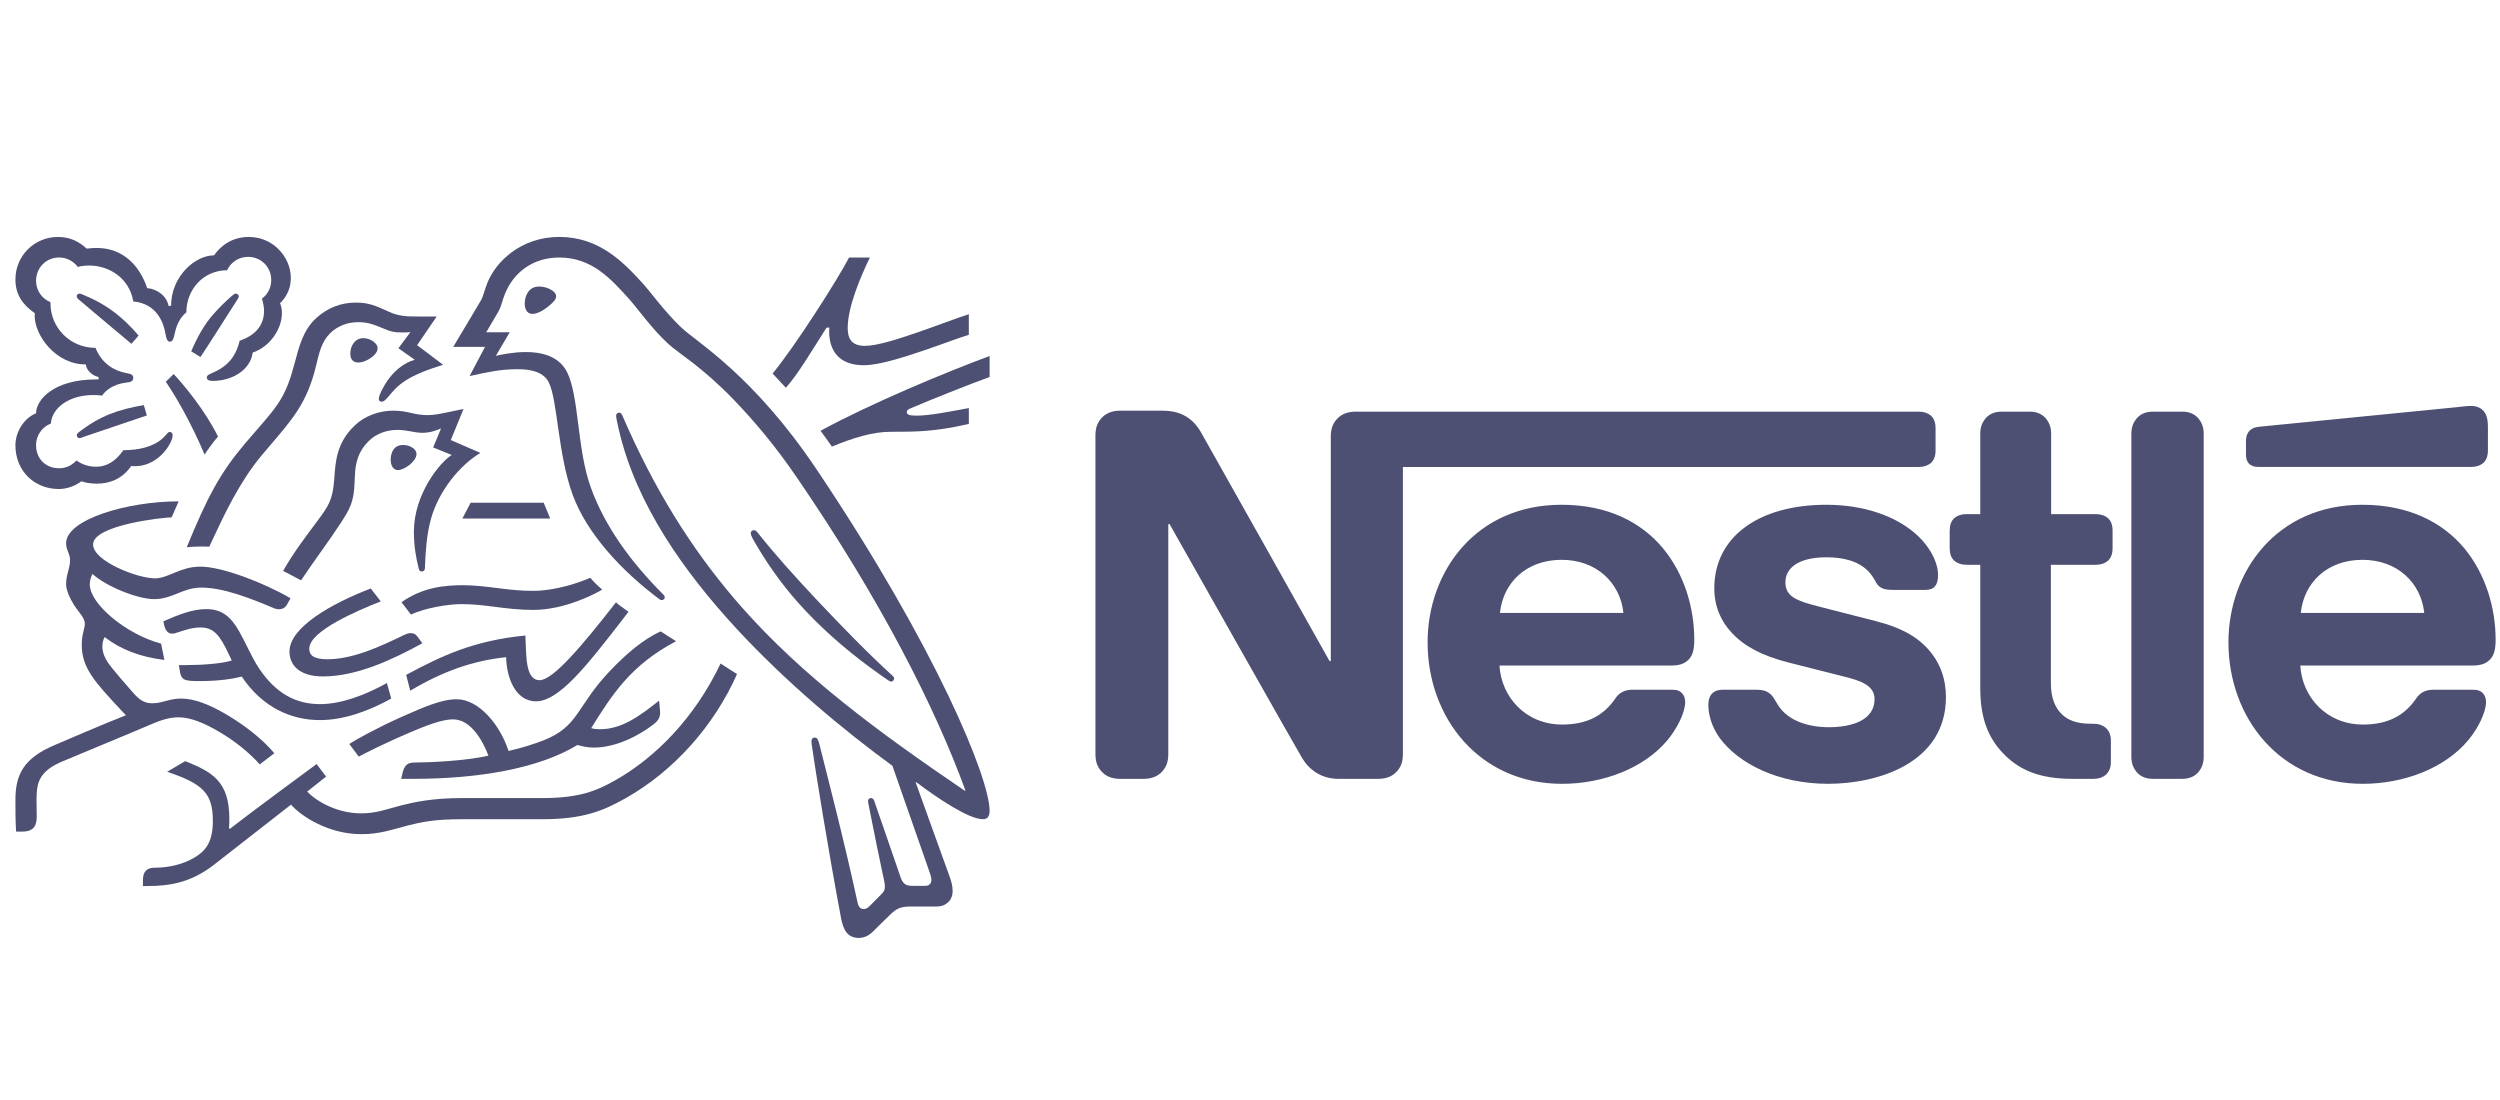
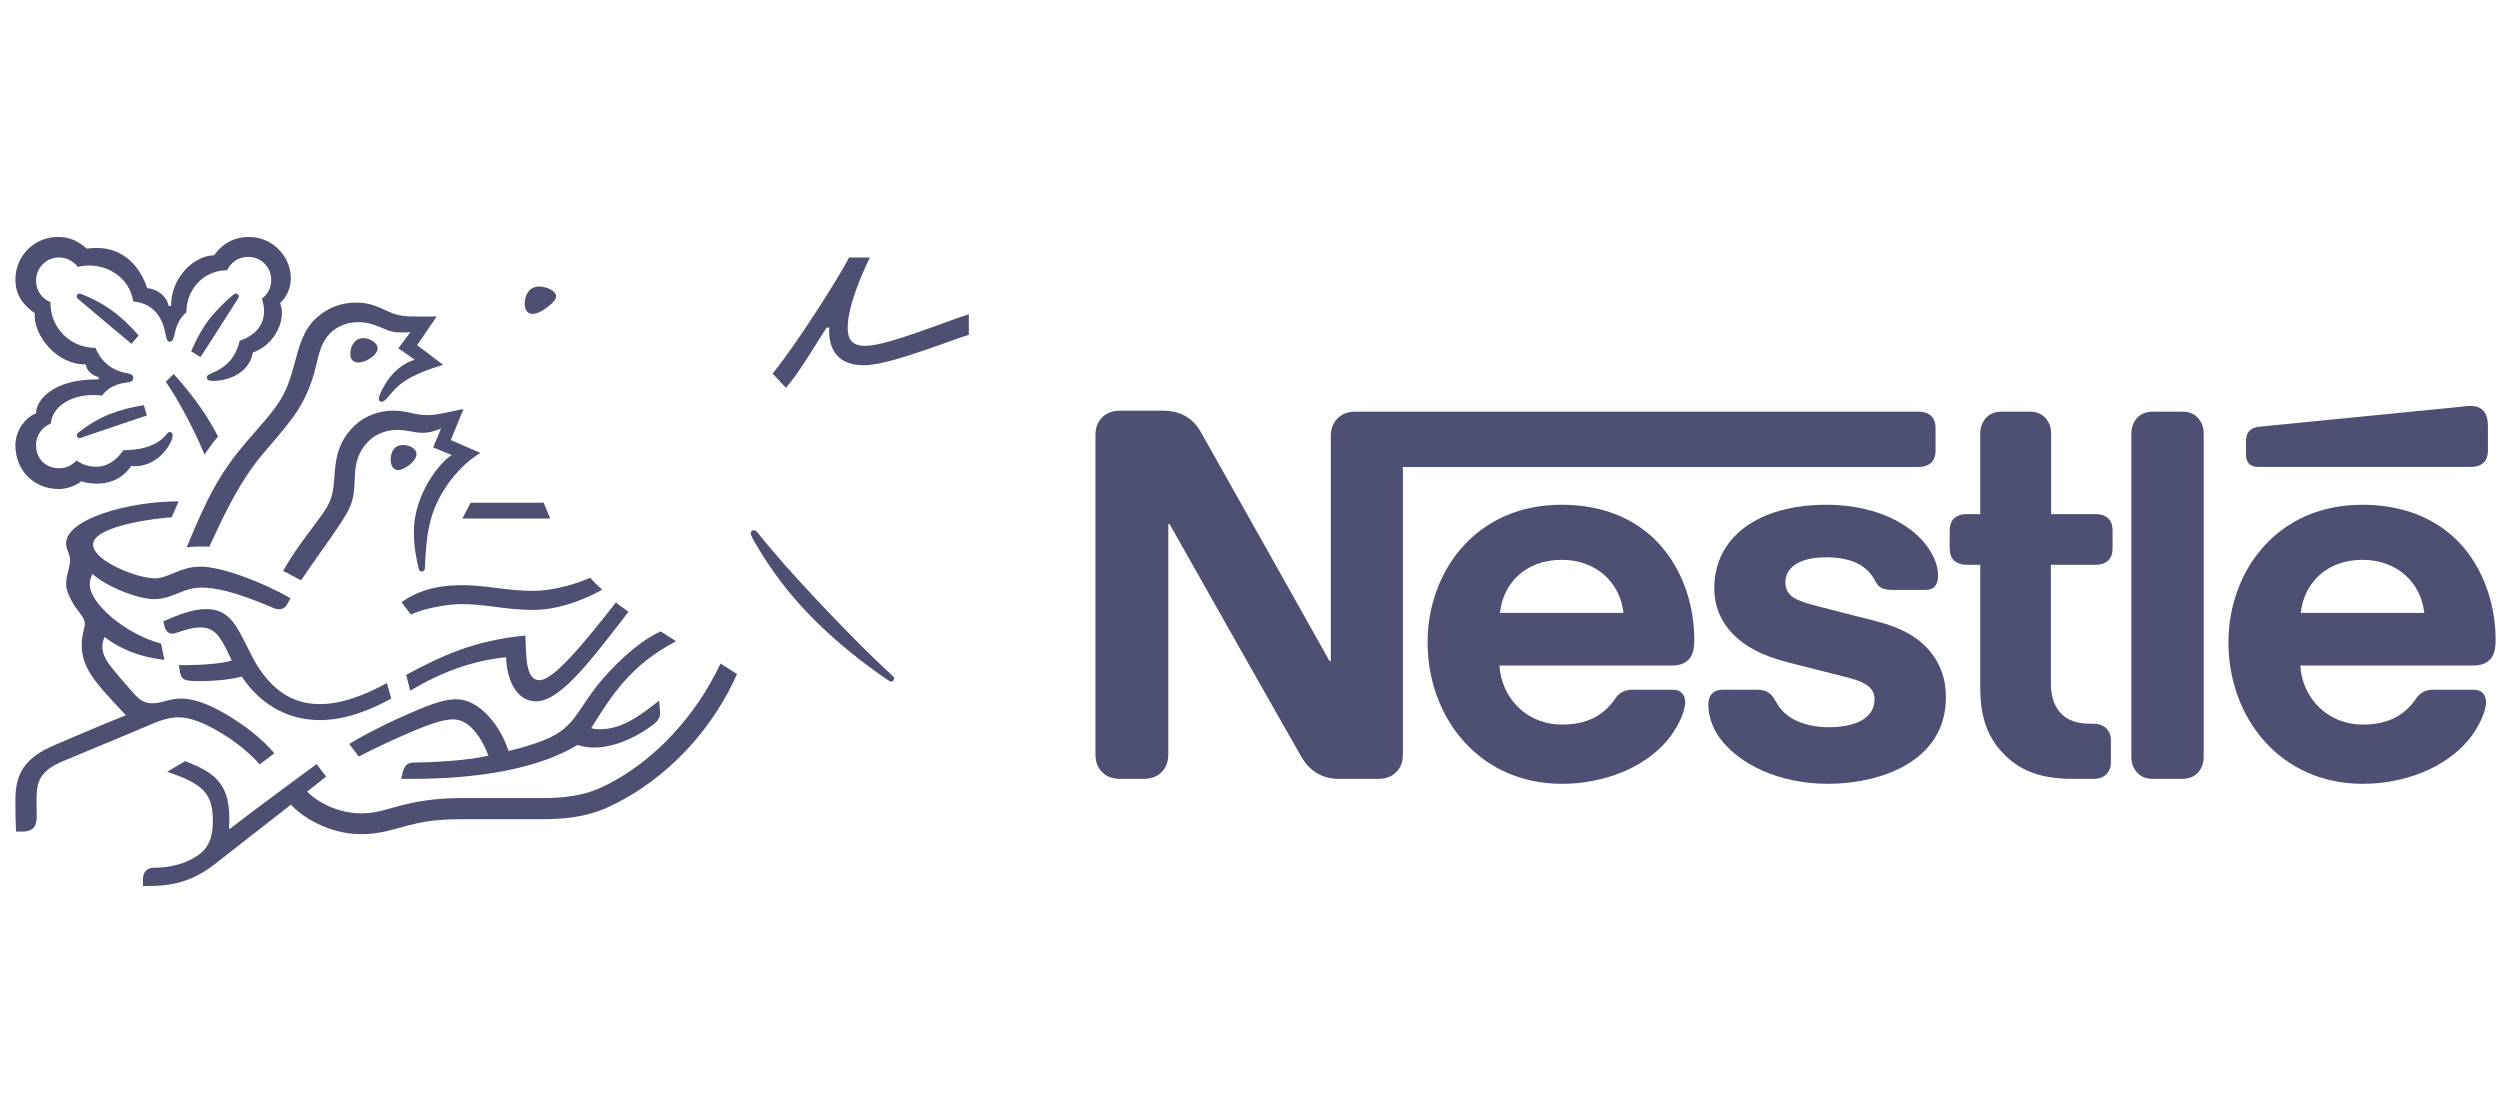
<svg xmlns="http://www.w3.org/2000/svg" version="1.1" id="Capa_1" x="0px" y="0px" width="125px" height="55px" viewBox="0 0 125 55" enable-background="new 0 0 125 55" xml:space="preserve">
  <g>
    <g id="g15904">
      <g id="g15910" transform="translate(500.675,698.212)">
        <path id="path15912" fill="#4D5072" d="M-433.864-677.222c-0.173,0.209-0.271,0.445-0.271,0.852v11.211h-0.063     c0,0-6.136-10.94-6.432-11.446c-0.21-0.358-0.444-0.605-0.754-0.79c-0.308-0.173-0.628-0.284-1.246-0.284h-2.025     c-0.47,0-0.766,0.16-0.977,0.408c-0.172,0.21-0.271,0.444-0.271,0.852v15.892c0,0.408,0.099,0.642,0.271,0.852     c0.211,0.248,0.507,0.407,0.977,0.407h1.148c0.469,0,0.765-0.159,0.976-0.407c0.173-0.21,0.271-0.443,0.271-0.852v-11.483h0.063     c0,0,6.37,11.285,6.63,11.704c0.357,0.593,0.963,1.038,1.828,1.038h1.963c0.468,0,0.766-0.159,0.975-0.407     c0.174-0.21,0.271-0.443,0.271-0.852v-14.336h25.793c0.261,0,0.457-0.074,0.606-0.197c0.159-0.148,0.234-0.347,0.234-0.642     v-1.087c0-0.297-0.075-0.495-0.234-0.643c-0.149-0.123-0.346-0.198-0.606-0.198h-28.15     C-433.357-677.63-433.653-677.469-433.864-677.222 M-422.604-672.974c-4.283,0-6.691,3.346-6.691,6.878     c0,3.766,2.581,7.075,6.717,7.075c2.062,0,4.086-0.779,5.247-2.149c0.506-0.592,0.914-1.421,0.914-1.927     c0-0.171-0.038-0.32-0.136-0.43c-0.1-0.125-0.247-0.199-0.506-0.199h-1.988c-0.395,0-0.667,0.146-0.865,0.442     c-0.581,0.854-1.42,1.299-2.654,1.299c-1.852,0-3.049-1.407-3.135-2.95h8.593c0.383,0,0.653-0.088,0.839-0.273     c0.21-0.197,0.308-0.48,0.308-1.012c0-1.618-0.505-3.297-1.566-4.58C-418.614-672.098-420.269-672.974-422.604-672.974      M-409.355-672.974c-3.383,0-5.605,1.604-5.605,4.173c0,0.914,0.332,1.655,0.877,2.232c0.63,0.681,1.53,1.15,2.84,1.484     l2.828,0.717c0.775,0.195,1.468,0.431,1.468,1.109c0,1.05-1.111,1.408-2.296,1.408c-0.581,0-1.186-0.11-1.68-0.358     c-0.347-0.174-0.642-0.418-0.852-0.752c-0.187-0.285-0.246-0.494-0.532-0.655c-0.172-0.099-0.383-0.11-0.665-0.11h-1.531     c-0.334,0-0.494,0.1-0.604,0.233c-0.113,0.136-0.15,0.334-0.15,0.532c0,0.493,0.174,1.11,0.58,1.666     c0.938,1.26,2.902,2.273,5.408,2.273c2.471,0,5.891-1.026,5.891-4.336c0-0.852-0.248-1.578-0.705-2.172     c-0.579-0.754-1.407-1.272-2.814-1.63l-2.803-0.717c-1.161-0.295-1.704-0.506-1.704-1.224c0-0.689,0.618-1.246,2.05-1.246     c0.838,0,1.605,0.185,2.099,0.704c0.407,0.434,0.334,0.654,0.655,0.827c0.196,0.1,0.419,0.1,0.765,0.1h1.396     c0.222,0,0.384-0.038,0.506-0.175c0.099-0.109,0.161-0.283,0.161-0.566c0-0.643-0.421-1.469-1.162-2.1     C-405.922-672.408-407.479-672.974-409.355-672.974 M-401.662-672.506h-0.691c-0.259,0-0.457,0.074-0.604,0.196     c-0.161,0.149-0.234,0.347-0.234,0.645v0.851c0,0.297,0.073,0.493,0.234,0.642c0.147,0.126,0.346,0.199,0.604,0.199h0.691v6.16     c0,1.58,0.432,2.568,1.234,3.36c0.74,0.727,1.704,1.184,3.384,1.184h1.048c0.26,0,0.456-0.075,0.605-0.197     c0.16-0.149,0.26-0.348,0.26-0.643v-1.074c0-0.297-0.1-0.493-0.26-0.643c-0.149-0.124-0.346-0.198-0.605-0.198h-0.147     c-0.668,0-1.124-0.17-1.432-0.468c-0.37-0.347-0.556-0.876-0.556-1.567v-5.914h2.247c0.259,0,0.458-0.073,0.604-0.199     c0.16-0.148,0.234-0.345,0.234-0.642v-0.851c0-0.298-0.074-0.495-0.234-0.645c-0.146-0.122-0.346-0.196-0.604-0.196h-2.234     v-4.025c0-0.32-0.101-0.556-0.248-0.74c-0.186-0.223-0.445-0.359-0.826-0.359h-1.396c-0.385,0-0.643,0.136-0.828,0.359     c-0.147,0.185-0.246,0.42-0.246,0.74V-672.506z M-394.107-660.368c0,0.32,0.099,0.554,0.247,0.74     c0.185,0.222,0.445,0.358,0.827,0.358h1.47c0.383,0,0.642-0.137,0.827-0.358c0.147-0.187,0.246-0.42,0.246-0.74v-16.162     c0-0.32-0.099-0.556-0.246-0.741c-0.186-0.223-0.444-0.359-0.827-0.359h-1.47c-0.382,0-0.643,0.136-0.827,0.359     c-0.148,0.186-0.247,0.421-0.247,0.741V-660.368z M-425.678-667.566c0.16-1.52,1.321-2.655,3.087-2.655     c1.729,0,2.926,1.136,3.087,2.655H-425.678z M-377.116-674.864c0.259,0,0.456-0.074,0.604-0.197     c0.16-0.148,0.233-0.347,0.233-0.642v-1.149c0-0.445-0.084-0.667-0.233-0.828c-0.135-0.148-0.357-0.235-0.604-0.235     c-0.198,0-0.396,0.025-0.729,0.063l-9.854,0.975c-0.283,0.025-0.419,0.111-0.518,0.222c-0.11,0.124-0.16,0.285-0.16,0.507v0.642     c0,0.247,0.05,0.357,0.135,0.458c0.11,0.123,0.273,0.184,0.494,0.184H-377.116L-377.116-674.864z M-382.562-672.974     c-4.285,0-6.691,3.346-6.691,6.878c0,3.766,2.579,7.075,6.716,7.075c2.063,0,4.086-0.779,5.247-2.149     c0.506-0.592,0.914-1.421,0.914-1.927c0-0.171-0.037-0.32-0.136-0.43c-0.099-0.125-0.249-0.199-0.507-0.199h-1.986     c-0.396,0-0.668,0.146-0.865,0.442c-0.581,0.854-1.419,1.299-2.656,1.299c-1.85,0-3.049-1.407-3.134-2.95h8.616     c0.384,0,0.655-0.088,0.84-0.273c0.21-0.197,0.31-0.48,0.31-1.012c0-1.618-0.508-3.297-1.567-4.58     C-378.55-672.098-380.228-672.974-382.562-672.974 M-385.636-667.566c0.16-1.52,1.32-2.655,3.085-2.655     c1.73,0,2.927,1.136,3.088,2.655H-385.636z" />
      </g>
      <g id="g15914" transform="translate(471,695.347)">
-         <path id="path15916" fill="#4D5072" d="M-430.153-671.852c-3.196-4.768-6.004-6.374-6.794-7.129     c-0.868-0.835-1.529-1.779-1.95-2.234c-0.936-1.023-2.148-2.286-4.141-2.286c-1.925,0-3.196,1.254-3.609,2.337     c-0.119,0.31-0.214,0.687-0.3,0.824c-0.188,0.31-1.04,1.762-1.392,2.337h1.59l-0.773,1.46c0.903-0.198,1.546-0.344,2.406-0.344     c0.764,0,1.313,0.181,1.555,0.661c0.447,0.895,0.447,3.599,1.202,5.637c0.705,1.914,2.424,3.787,4.356,5.223     c0.026,0.016,0.052,0.023,0.086,0.023c0.094,0,0.154-0.067,0.154-0.136c0-0.052-0.018-0.087-0.06-0.129     c-1.616-1.616-2.929-3.402-3.634-5.359c-0.698-1.908-0.584-4.589-1.194-5.783c-0.405-0.79-1.262-0.995-2.054-0.995     c-0.635,0-1.228,0.128-1.502,0.188l0.694-1.178h-1.176c0.249-0.437,0.506-0.84,0.636-1.082c0.112-0.206,0.155-0.464,0.292-0.816     c0.447-1.125,1.435-1.838,2.724-1.838c1.615,0,2.56,1.039,3.496,2.079c0.429,0.481,1.134,1.487,1.95,2.234     c0.558,0.515,1.624,1.091,3.264,2.783c0.946,0.98,2.046,2.251,3.204,3.953c4.15,6.072,6.873,11.425,8.395,15.601l-0.026,0.016     c-4.355-2.954-8.127-5.746-11.168-9.191c-2.156-2.448-4.028-5.282-5.662-8.9c-0.112-0.24-0.206-0.463-0.309-0.696     c-0.042-0.094-0.086-0.121-0.155-0.121c-0.085,0-0.146,0.062-0.146,0.146c0,0.095,0.043,0.301,0.138,0.714     c0.868,3.745,3.273,7.104,5.841,9.896c2.561,2.775,5.455,5.162,7.835,6.9l1.855,5.308c0.044,0.128,0.095,0.266,0.095,0.394     c0,0.096-0.027,0.172-0.085,0.223c-0.052,0.055-0.121,0.078-0.275,0.078h-0.558c-0.241,0-0.336-0.034-0.421-0.103     c-0.086-0.069-0.146-0.172-0.189-0.29c-0.163-0.501-1.142-3.293-1.331-3.858c-0.036-0.103-0.095-0.139-0.164-0.139     c-0.086,0-0.146,0.069-0.146,0.146c0,0.071,0.026,0.146,0.069,0.387c0.249,1.272,0.541,2.699,0.661,3.241     c0.052,0.247,0.112,0.479,0.112,0.652c0,0.152-0.035,0.241-0.163,0.368l-0.576,0.585c-0.137,0.137-0.215,0.171-0.327,0.171     c-0.138,0-0.25-0.094-0.301-0.335c-0.653-3.05-1.641-6.827-1.899-7.878c-0.06-0.23-0.103-0.361-0.241-0.361     c-0.12,0-0.163,0.088-0.163,0.189c0,0.076,0.017,0.172,0.025,0.239c0.154,1.085,0.783,5.029,1.46,8.628     c0.121,0.616,0.353,0.961,0.885,0.961c0.241,0,0.472-0.094,0.687-0.3c0.353-0.354,0.455-0.449,0.877-0.861     c0.299-0.291,0.505-0.41,1.021-0.41h1.27c0.302,0,0.464-0.077,0.612-0.216c0.136-0.128,0.222-0.309,0.222-0.568     c0-0.265-0.068-0.478-0.163-0.746c-0.326-0.876-1.375-3.84-1.684-4.673l0.025-0.017c1.074,0.815,2.637,1.854,3.326,1.854     c0.214,0,0.344-0.096,0.344-0.429C-421.518-656.398-424.147-662.9-430.153-671.852" />
-       </g>
+         </g>
      <g id="g15918" transform="translate(437.293,706.757)">
        <path id="path15920" fill="#4D5072" d="M-425.937-693.244c0.18-0.396,0.575-0.67,1.047-0.67c0.644,0,1.159,0.499,1.159,1.16     c0,0.386-0.181,0.722-0.463,0.927c0.06,0.224,0.103,0.421,0.103,0.61c0,0.721-0.429,1.229-1.22,1.496     c-0.103,0.437-0.292,0.832-0.602,1.125c-0.516,0.498-1.039,0.498-1.039,0.704c0,0.113,0.078,0.181,0.292,0.181     c0.953,0,1.889-0.532,2.001-1.417c0.911-0.309,1.461-1.229,1.461-1.958c0-0.189-0.018-0.353-0.095-0.506     c0.25-0.242,0.542-0.654,0.542-1.265c0-0.532-0.233-1.073-0.645-1.468c-0.36-0.353-0.868-0.584-1.46-0.584     c-0.86,0-1.417,0.465-1.736,0.919c-0.937,0-2.147,1.04-2.147,2.526h-0.129c-0.086-0.515-0.618-0.86-1.065-0.885     c-0.361-1.082-1.176-2.01-2.518-2.01c-0.153,0-0.343,0.009-0.506,0.034c-0.395-0.361-0.833-0.584-1.443-0.584     c-1.168,0-2.122,0.937-2.122,2.122c0,0.739,0.335,1.247,0.972,1.693c0,0-0.009,0.094-0.009,0.137c0,0.946,1.03,2.423,2.56,2.423     c0,0.241,0.301,0.568,0.636,0.627v0.121h-0.13c-2.104,0-2.997,1.014-2.997,1.692c-0.628,0.258-1.032,0.954-1.032,1.598     c0,1.279,0.937,2.19,2.174,2.19c0.412,0,0.833-0.163,1.125-0.387c0.214,0.077,0.49,0.119,0.772,0.119     c0.594,0,1.256-0.206,1.719-0.884c0.069,0.009,0.129,0.009,0.198,0.009c0.756,0,1.409-0.499,1.752-1.151     c0.085-0.163,0.12-0.292,0.12-0.387c0-0.093-0.042-0.171-0.137-0.171c-0.12,0-0.138,0.112-0.353,0.31     c-0.48,0.439-1.22,0.601-1.976,0.601c-0.37,0.542-0.824,0.826-1.348,0.826c-0.387,0-0.687-0.104-0.997-0.311     c-0.25,0.275-0.559,0.387-0.86,0.387c-0.678,0-1.158-0.473-1.158-1.16c0-0.481,0.308-0.91,0.738-1.074     c0.078-0.851,0.988-1.426,2.122-1.426c0.146,0,0.292,0.009,0.447,0.026c0.172-0.274,0.583-0.567,1.168-0.644     c0.121-0.017,0.214-0.025,0.283-0.06c0.069-0.035,0.104-0.103,0.104-0.181c0-0.068-0.026-0.128-0.094-0.17     c-0.061-0.035-0.164-0.051-0.284-0.077c-0.542-0.104-1.186-0.438-1.512-1.254c-1.297,0-2.25-1.041-2.25-2.208v-0.077     c-0.431-0.172-0.721-0.585-0.721-1.074c0-0.644,0.506-1.159,1.15-1.159c0.387,0,0.722,0.188,0.937,0.472     c0.18-0.052,0.385-0.069,0.583-0.069c0.962,0,1.993,0.61,2.191,1.795c1.237,0.112,1.53,1.16,1.606,1.599     c0.043,0.223,0.077,0.412,0.224,0.412c0.155,0,0.188-0.172,0.241-0.404c0.094-0.438,0.258-0.79,0.583-1.065     C-427.974-692.273-427.132-693.244-425.937-693.244" />
      </g>
      <g id="g15922" transform="translate(440.151,699.059)">
        <path id="path15924" fill="#4D5072" d="M-426.296-678.812c-0.403,0.576-0.695,0.86-1.615,1.942     c-1.21,1.435-1.847,2.594-2.903,5.172c0.172-0.018,0.421-0.035,0.696-0.035c0.137,0,0.249,0,0.43,0.009l0.128-0.274     c0.592-1.271,1.391-2.989,2.509-4.313l0.386-0.455c1.151-1.348,1.864-2.148,2.312-3.986c0.154-0.653,0.283-1.236,0.722-1.658     c0.394-0.378,0.894-0.541,1.399-0.541c0.43,0,0.749,0.103,1.212,0.301c0.42,0.18,0.574,0.214,1.021,0.214     c0.156,0,0.266-0.009,0.369-0.018l-0.601,0.807l0.816,0.576c-1.023,0.301-1.564,1.289-1.745,1.744     c-0.034,0.096-0.05,0.155-0.05,0.215c0,0.07,0.034,0.138,0.137,0.138c0.111,0,0.198-0.086,0.343-0.257     c0.499-0.602,0.894-1.015,2.731-1.59l-1.296-0.979l0.979-1.434h-0.919c-0.584,0-0.971-0.009-1.478-0.241     c-0.687-0.318-1.039-0.455-1.648-0.455c-0.748,0-1.427,0.266-1.984,0.781c-0.645,0.592-0.843,1.384-1.075,2.251     C-425.6-680.229-425.814-679.489-426.296-678.812" />
      </g>
      <g id="g15926" transform="translate(442.409,692.373)">
        <path id="path15928" fill="#4D5072" d="M-426.578-666.274c-0.489,0.66-1.16,1.528-1.675,2.447     c0.164,0.078,0.706,0.372,0.895,0.474c0.592-0.895,1.417-1.994,1.958-2.826c0.489-0.756,0.687-1.083,0.722-2.097     c0.009-0.172,0.009-0.336,0.025-0.498c0.042-0.523,0.181-1.057,0.68-1.546c0.369-0.37,0.901-0.558,1.434-0.558     c0.516,0,0.815,0.146,1.262,0.146c0.318,0,0.55-0.078,0.756-0.155l0.164-0.06l-0.396,0.946l0.928,0.377     c-0.593,0.369-1.89,1.959-1.89,3.84c0,0.68,0.103,1.306,0.249,1.863c0.018,0.062,0.052,0.121,0.146,0.121     c0.086,0,0.146-0.051,0.155-0.146l0.009-0.196c0.025-0.576,0.068-1.486,0.3-2.303c0.386-1.374,1.426-2.663,2.466-3.282     l-1.479-0.644l0.636-1.555l-0.695,0.146c-0.421,0.084-0.73,0.163-1.1,0.163c-0.241,0-0.516-0.033-0.843-0.112     c-0.249-0.06-0.515-0.111-0.892-0.111c-0.679,0-1.409,0.257-1.908,0.739c-0.912,0.868-0.963,1.805-1.022,2.637     C-425.77-667.357-425.977-667.082-426.578-666.274" />
      </g>
      <g id="g15930" transform="translate(467.603,691.774)">
        <path id="path15932" fill="#4D5072" d="M-429.728-665.152c-0.061-0.076-0.112-0.112-0.18-0.112c-0.104,0-0.155,0.069-0.155,0.146     c0,0.121,0.085,0.268,0.3,0.63c0.653,1.106,1.46,2.224,2.457,3.273c1.073,1.141,2.336,2.206,3.686,3.159l0.421,0.292     c0.06,0.044,0.103,0.069,0.155,0.069c0.085,0,0.146-0.085,0.146-0.154c0-0.042-0.017-0.087-0.069-0.13     c-1.254-1.142-2.603-2.533-3.865-3.874C-427.821-662.909-428.836-664.026-429.728-665.152" />
      </g>
      <g id="g15934" transform="translate(436.007,696.221)">
        <path id="path15936" fill="#4D5072" d="M-425.777-673.491c0.129-0.214,0.516-0.739,0.671-0.902     c-0.662-1.339-1.744-2.62-2.217-3.127l-0.395,0.388C-427.262-676.471-426.499-675.192-425.777-673.491" />
      </g>
      <g id="g15938" transform="translate(428.81,705.087)">
        <path id="path15940" fill="#4D5072" d="M-424.877-690.114c-0.078-0.069-0.095-0.111-0.095-0.164c0-0.059,0.043-0.128,0.138-0.128     c0.034,0,0.068,0.01,0.111,0.026c0.635,0.257,1.177,0.558,1.659,0.928c0.403,0.309,0.798,0.688,1.184,1.143l-0.359,0.413     C-422.686-688.268-424.13-689.478-424.877-690.114" />
      </g>
      <g id="g15942" transform="translate(435.772,701.798)">
        <path id="path15944" fill="#4D5072" d="M-425.748-683.947l-0.463-0.284c0.3-0.712,0.669-1.366,1.107-1.856     c0.31-0.352,0.603-0.635,0.928-0.919c0.077-0.059,0.12-0.111,0.197-0.111c0.086,0,0.146,0.069,0.146,0.137     c0,0.035-0.017,0.077-0.051,0.129C-424.406-686.034-425.429-684.419-425.748-683.947" />
      </g>
      <g id="g15946" transform="translate(429.115,697.243)">
        <path id="path15948" fill="#4D5072" d="M-424.915-675.406c-0.111,0.044-0.163,0.069-0.222,0.069     c-0.095,0-0.138-0.078-0.138-0.138c0-0.059,0.025-0.093,0.086-0.145c1.056-0.825,1.985-1.151,3.265-1.367l0.153,0.516     L-424.915-675.406z" />
      </g>
      <g id="g15950" transform="translate(454.299,704.861)">
        <path id="path15952" fill="#4D5072" d="M-428.064-689.69c0-0.302,0.155-0.844,0.713-0.844c0.189,0,0.37,0.044,0.515,0.113     c0.207,0.094,0.345,0.231,0.345,0.377c0,0.155-0.155,0.311-0.387,0.5c-0.24,0.196-0.55,0.377-0.799,0.377     C-427.978-689.166-428.064-689.45-428.064-689.69" />
      </g>
      <g id="g15954" transform="translate(444.333,701.995)">
        <path id="path15956" fill="#4D5072" d="M-426.818-684.315c0-0.369,0.222-0.773,0.652-0.773c0.188,0,0.412,0.076,0.576,0.232     c0.094,0.086,0.137,0.18,0.137,0.275c0,0.207-0.198,0.404-0.43,0.541c-0.179,0.103-0.369,0.172-0.531,0.172     C-426.68-683.869-426.818-684.032-426.818-684.315" />
      </g>
      <g id="g15958" transform="translate(446.641,695.937)">
        <path id="path15960" fill="#4D5072" d="M-427.107-672.957c0-0.085,0.009-0.188,0.044-0.292c0.068-0.224,0.213-0.438,0.575-0.438     c0.164,0,0.343,0.043,0.49,0.147c0.13,0.086,0.181,0.197,0.181,0.31c0,0.369-0.619,0.798-0.928,0.798     C-426.969-672.432-427.107-672.648-427.107-672.957" />
      </g>
      <g id="g15962" transform="translate(442.772,683.546)">
-         <path id="path15964" fill="#4D5072" d="M-426.622-649.724c-1.16,0-1.676-0.55-1.676-1.246c0-1.222,2.139-2.414,4.063-3.152     l0.5,0.644c-1.186,0.472-3.573,1.486-3.573,2.363c0,0.308,0.181,0.532,0.901,0.532c1.254,0,2.604-0.61,3.849-1.22     c0.095-0.044,0.206-0.087,0.31-0.087c0.163,0,0.266,0.051,0.386,0.224l0.207,0.283     C-423.108-650.583-424.922-649.724-426.622-649.724" />
-       </g>
+         </g>
      <g id="g15966" transform="translate(446.425,683.173)">
        <path id="path15968" fill="#4D5072" d="M-427.08-649.023c-1.133,0.633-2.311,1.056-3.35,1.056c-1.161,0-2.191-0.501-3.05-1.798     c-0.36-0.547-0.644-1.235-0.988-1.845c-0.412-0.721-0.858-1.108-1.641-1.108c-0.712,0-1.41,0.291-2.147,0.61l0.034,0.164     c0.061,0.265,0.164,0.454,0.413,0.454c0.111,0,0.223-0.052,0.283-0.068c0.412-0.13,0.713-0.241,1.134-0.241     c0.645,0,0.953,0.379,1.392,1.307l0.163,0.344c-0.447,0.153-1.495,0.23-2.277,0.23h-0.368l0.061,0.37     c0.025,0.155,0.086,0.284,0.215,0.345c0.153,0.077,0.376,0.085,0.763,0.085c0.979,0,1.692-0.12,2.105-0.225     c1.056,1.575,2.508,2.174,3.909,2.174c1.193,0,2.405-0.438,3.565-1.073L-427.08-649.023z" />
      </g>
      <g id="g15970" transform="translate(447.76,682.731)">
        <path id="path15972" fill="#4D5072" d="M-427.246-648.197l-0.206-0.789c1.769-0.953,3.384-1.72,5.961-1.969     c0.052,0.988-0.017,2.233,0.714,2.233c0.669,0,2.129-1.727,3.814-3.891c0.154,0.146,0.403,0.301,0.627,0.472l-0.43,0.56     c-1.642,2.11-3.042,3.916-4.193,3.916c-1.073,0-1.478-1.263-1.494-2.206C-424.093-649.707-425.639-649.158-427.246-648.197" />
      </g>
      <g id="g15974" transform="translate(473.74,702.437)">
        <path id="path15976" fill="#4D5072" d="M-430.495-685.144c-0.67,0-0.86-0.369-0.86-0.893c0-1.083,0.679-2.638,1.109-3.523h-1.041     c-0.541,1.048-2.672,4.406-3.823,5.799l0.663,0.712c0.617-0.688,1.297-1.854,2.035-3.007h0.138c0,0.062-0.008,0.129-0.008,0.189     c0,0.971,0.498,1.692,1.727,1.692c0.755,0,1.941-0.378,3.058-0.756c0.927-0.316,1.778-0.644,2.198-0.763v-1.032     c-0.48,0.147-1.46,0.524-2.474,0.877C-428.837-685.479-429.885-685.144-430.495-685.144" />
      </g>
      <g id="g15978" transform="translate(476.361,698.873)">
-         <path id="path15980" fill="#4D5072" d="M-430.823-678.461c1.031-0.438,2.878-1.177,3.943-1.563v-1.049     c-2.139,0.792-5.894,2.346-8.454,3.739c0.069,0.085,0.517,0.712,0.568,0.79c1.082-0.446,2.053-0.739,2.929-0.739     c1.229,0,2.234,0,3.918-0.395v-0.791c-0.944,0.172-1.95,0.378-2.603,0.378c-0.388,0-0.499-0.051-0.499-0.18     C-431.021-678.349-430.969-678.401-430.823-678.461" />
-       </g>
+         </g>
    </g>
    <g id="g15982" transform="matrix(2.103,0,0,-2.103,3.246,510)">
      <path id="path15984" fill="#4D5072" d="M9.646,230.558l-0.196-0.376h2.088l-0.155,0.376H9.646z" />
    </g>
    <g id="g15988">
      <g id="g15994" transform="translate(433.13,687.964)">
        <path id="path15996" fill="#4D5072" d="M-425.417-658.008c0.464,0,0.842-0.154,1.204-0.301c0.343-0.138,0.686-0.275,1.15-0.275     c1.1,0,2.457,0.532,3.651,1.039c0.069,0.026,0.146,0.044,0.223,0.044c0.19,0,0.336-0.087,0.429-0.267l0.155-0.284     c-1.314-0.765-3.41-1.58-4.502-1.58c-0.497,0-0.859,0.13-1.202,0.266c-0.387,0.156-0.722,0.32-1.075,0.32     c-0.867,0-3.092-0.861-3.092-1.693c0-0.98,3.539-1.357,3.927-1.357l0.351-0.8c-2.567,0-5.627,0.902-5.627,2.096     c0,0.345,0.198,0.516,0.198,0.833c0,0.43-0.198,0.723-0.198,1.205c0,0.316,0.189,0.72,0.412,1.073     c0.241,0.369,0.524,0.609,0.524,0.918c0,0.232-0.154,0.507-0.154,1.048c0,1.16,0.662,1.865,1.949,3.248l0.259,0.274     c-1.065,0.413-3.05,1.273-3.514,1.469c-1.606,0.671-2.01,1.487-2.01,2.775c0,0.497,0,1.065,0.034,1.572h0.309     c0.645,0,0.722-0.387,0.722-0.754c0-0.252-0.009-0.534-0.009-0.844c0.009-0.712,0.036-1.35,1.185-1.865     c0.466-0.205,2.742-1.133,4.434-1.854c0.498-0.217,0.962-0.396,1.477-0.396c0.576,0,1.237,0.249,2.063,0.74     c0.696,0.41,1.426,0.97,2.002,1.613l0.729-0.558c-0.626-0.741-1.495-1.4-2.362-1.917c-0.868-0.516-1.64-0.817-2.294-0.817     c-0.283,0-0.514,0.055-0.713,0.105c-0.231,0.061-0.446,0.13-0.721,0.13c-0.317,0-0.585-0.078-0.971-0.526     c-0.146-0.162-1.074-1.219-1.271-1.527c-0.095-0.146-0.266-0.438-0.266-0.783c0-0.146,0.025-0.317,0.112-0.473     c0.798,0.619,1.787,0.998,2.989,1.143l-0.164-0.815c-1.726-0.456-3.565-1.976-3.565-2.955c0-0.206,0.052-0.353,0.129-0.532     C-427.84-658.653-426.268-658.008-425.417-658.008" />
      </g>
      <g id="g15998" transform="translate(447.259,687.787)">
        <path id="path16000" fill="#4D5072" d="M-427.184-657.676c1.083-0.766,2.199-0.851,3.101-0.851c0.542,0,1.176,0.076,1.847,0.163     c0.542,0.066,1.031,0.119,1.615,0.119c1.177,0,2.363-0.43,2.877-0.653c0.146,0.182,0.396,0.422,0.594,0.593     c-0.25,0.155-1.83,1.014-3.444,1.014c-0.714,0-1.393-0.084-1.978-0.162c-0.515-0.068-1.073-0.129-1.615-0.129     c-0.591,0-1.785,0.171-2.524,0.524L-427.184-657.676z" />
      </g>
      <g id="g16002" transform="translate(465.492,684.282)">
        <path id="path16004" fill="#4D5072" d="M-429.464-651.105c-1.29,2.716-3.247,4.691-5.258,5.834     c-0.954,0.54-1.813,0.893-3.668,0.893h-4.012c-1.435,0-2.336,0.19-3.041,0.369c-0.757,0.199-1.238,0.395-2.001,0.395     c-1.135,0-2.183-0.558-2.689-1.089l0.945-0.748l-0.473-0.629c-0.274,0.198-3.633,2.68-4.339,3.241l-0.042-0.027     c0.017-0.171,0.017-0.325,0.017-0.479c0-1.891-0.876-2.347-2.208-2.88l-0.902,0.533c1.83,0.611,2.285,1.101,2.285,2.466     c0,1.082-0.386,1.512-0.945,1.838c-0.576,0.337-1.289,0.489-1.916,0.489c-0.267,0-0.386,0.054-0.48,0.147     c-0.104,0.103-0.155,0.256-0.155,0.474v0.298h0.215c1.151,0,2.216-0.178,3.384-1.1l3.806-2.971     c0.541,0.617,1.907,1.478,3.521,1.478c0.912,0,1.496-0.223,2.338-0.439c0.653-0.163,1.288-0.309,2.68-0.309h4.028     c2.062,0,3.059-0.429,4.158-1.048c2.389-1.34,4.424-3.607,5.576-6.21C-428.94-650.771-429.223-650.942-429.464-651.105" />
      </g>
      <g id="g16006" transform="translate(458.099,680.59)">
        <path id="path16008" fill="#4D5072" d="M-428.54-644.183c1.041-1.666,1.968-3.146,4.244-4.347     c-0.24-0.146-0.583-0.369-0.764-0.49c-0.884,0.388-1.76,1.159-2.507,1.94c-1.719,1.788-1.565,2.817-3.377,3.516     c-0.456,0.172-1.015,0.36-1.727,0.523c-0.421-1.299-1.478-2.586-2.595-2.586c-0.773,0-1.667,0.404-2.697,0.857     c-1.211,0.535-2.319,1.146-2.671,1.377l0.473,0.634c0.361-0.197,1.399-0.712,2.439-1.158c0.902-0.387,1.718-0.705,2.268-0.705     c0.885,0,1.46,1.006,1.779,1.813c-1.16,0.274-3.068,0.344-3.643,0.344c-0.267,0-0.362,0.043-0.456,0.121     c-0.085,0.076-0.154,0.215-0.197,0.402l-0.069,0.294h0.617c3.214,0,6.248-0.507,8.196-1.693c0.276,0.079,0.517,0.13,0.825,0.13     c1.117,0,2.269-0.61,2.991-1.17c0.256-0.197,0.317-0.378,0.317-0.575c0-0.095-0.009-0.182-0.018-0.266l-0.033-0.335     c-1.032,0.816-1.891,1.428-2.956,1.428C-428.291-644.129-428.428-644.147-428.54-644.183" />
      </g>
      <g id="g16010" transform="translate(430.062,650.269)">
		</g>
      <g id="g16014" transform="translate(439.074,650.195)">
		</g>
      <g id="g16018" transform="translate(447.474,650.195)">
		</g>
      <g id="g16022" transform="translate(458.094,650.356)">
		</g>
    </g>
  </g>
</svg>